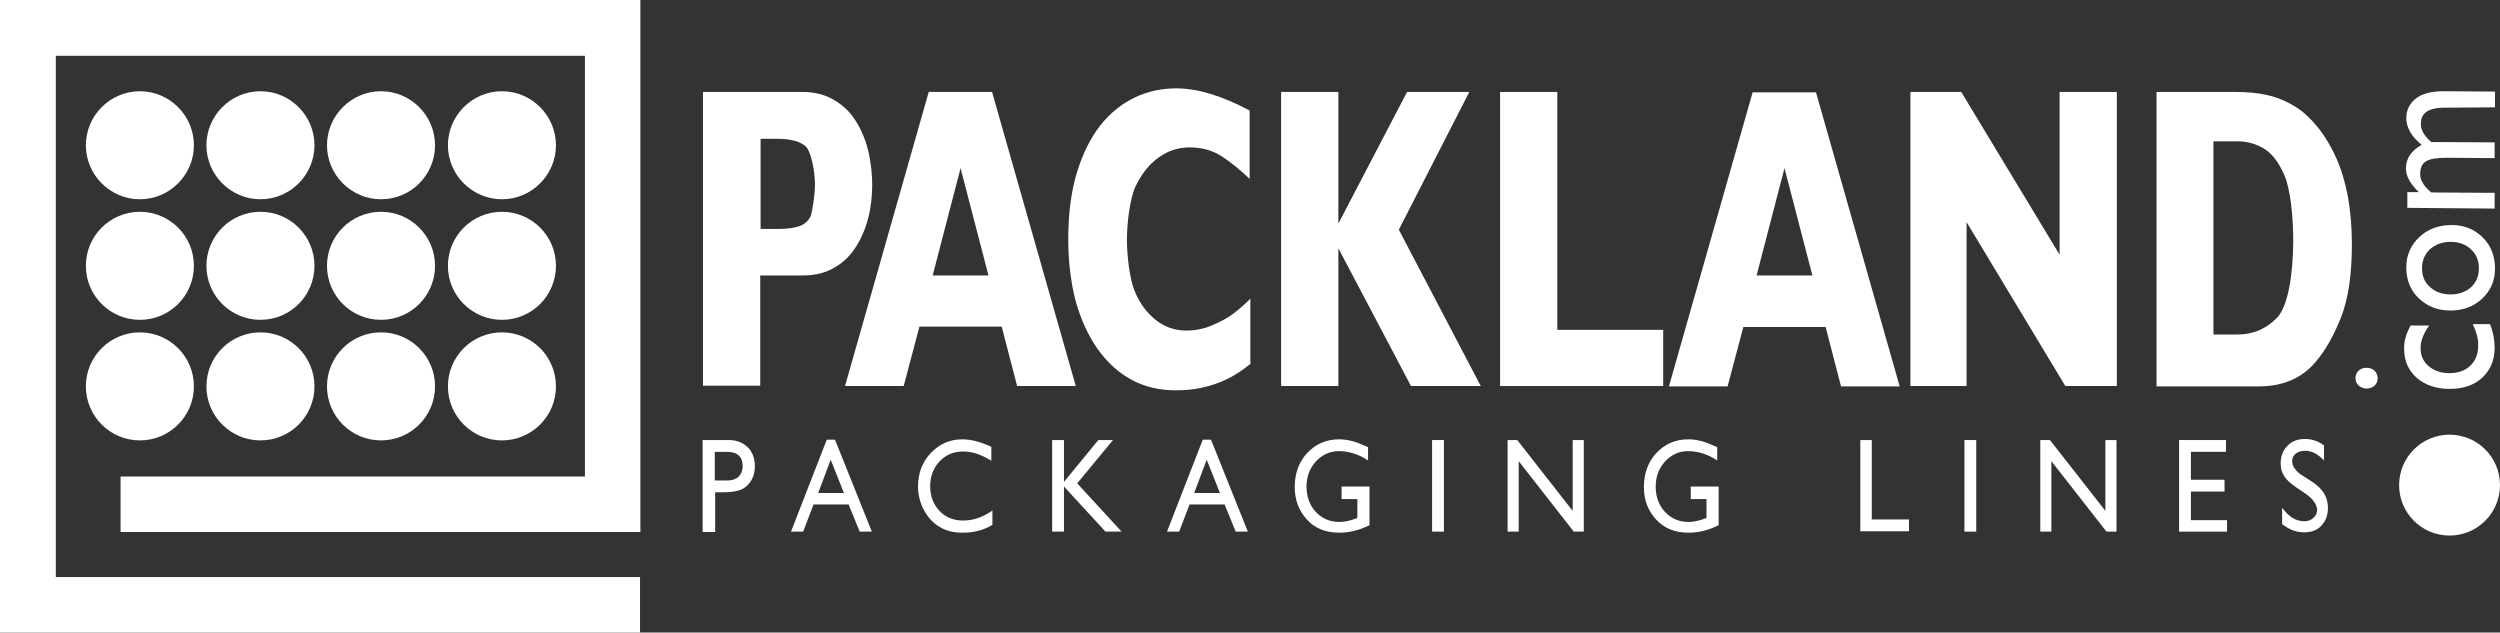
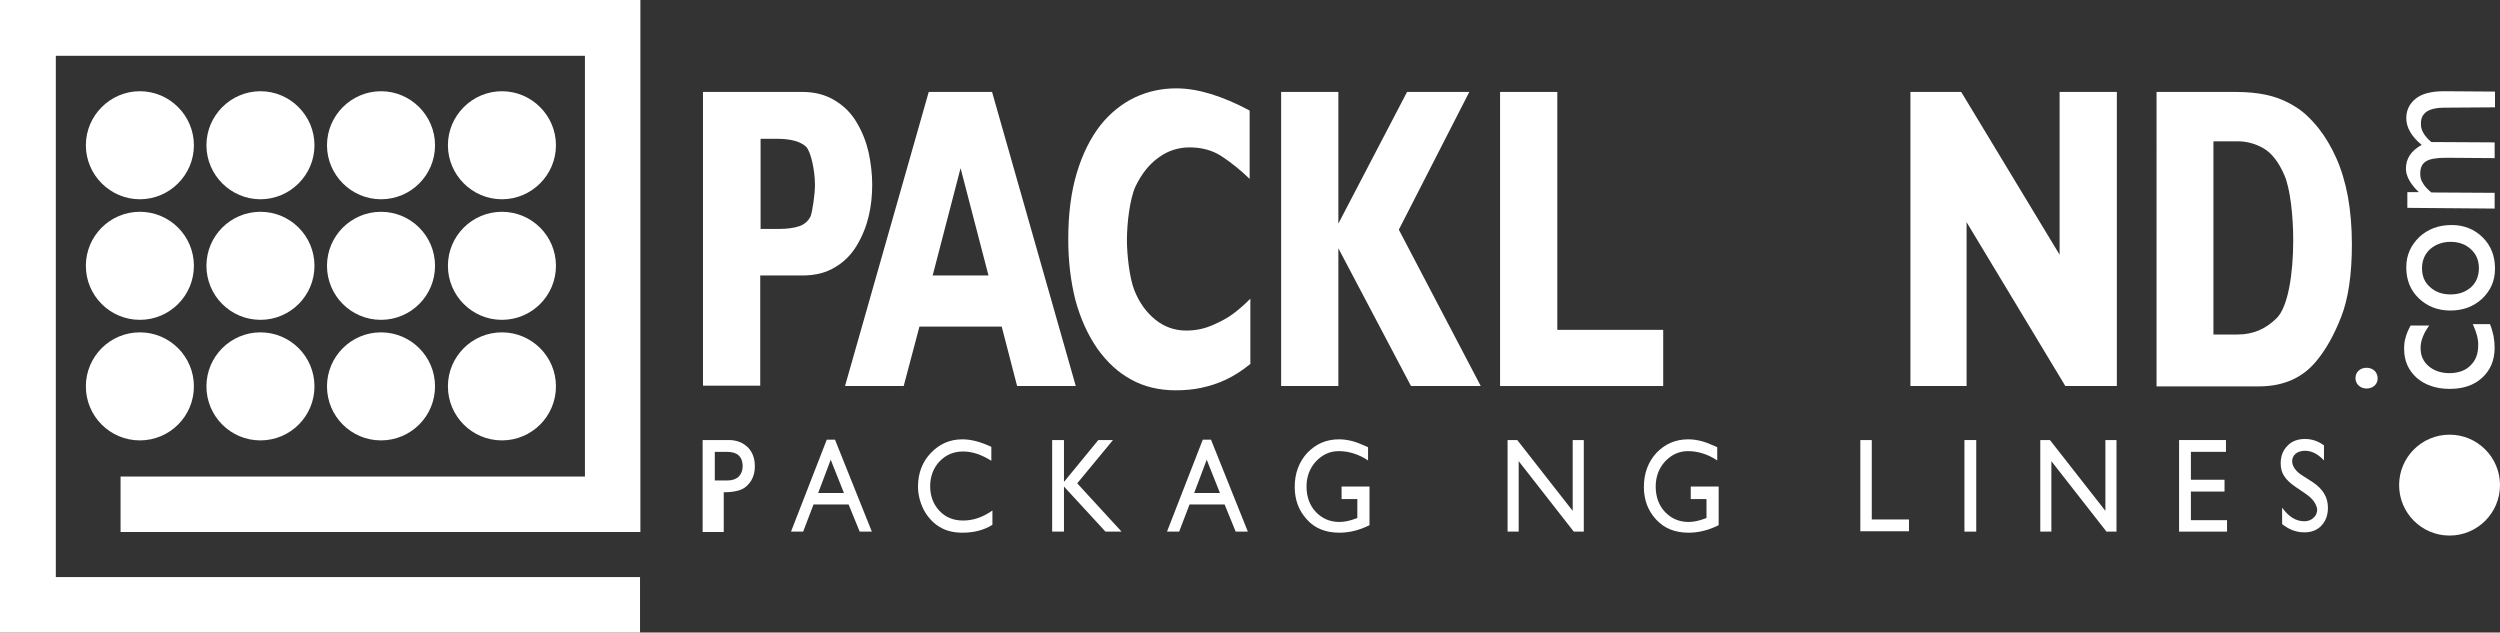
<svg xmlns="http://www.w3.org/2000/svg" version="1.1" id="Layer_1" x="0px" y="0px" viewBox="0 0 698.8 176.8" style="enable-background:new 0 0 698.8 176.8;" xml:space="preserve">
  <rect x="0" y="0" width="698.8" height="176.8" fill="#333333" stroke="none" />
  <style type="text/css">
	.st0{fill:#FFFFFF;}
</style>
  <path class="st0" d="M178.9,176.8v-15.5c0,0-149.2,0-163.3,0c0-13.4,0-132.3,0-145.7c13.3,0,134.6,0,147.9,0c0,13,0,104.6,0,117.6  c-13.8,0-129.8,0-129.8,0v15.5H179V0H0v176.8H178.9z" />
-   <path class="st0" d="M196.4,148.6V123h7.3c2.2,0,3.9,0.7,5.3,2c1.3,1.3,2,3.1,2,5.3c0,1.5-0.3,2.8-1,4c-0.7,1.1-1.6,2-2.7,2.5  c-1.2,0.5-2.8,0.8-5,0.8h-2.4v11.1H196.4z M203.2,126.3h-3.4v8h3.6c1.3,0,2.4-0.4,3.1-1.1c0.7-0.7,1.1-1.7,1.1-3  C207.5,127.6,206.1,126.3,203.2,126.3z" />
+   <path class="st0" d="M196.4,148.6V123h7.3c2.2,0,3.9,0.7,5.3,2c1.3,1.3,2,3.1,2,5.3c0,1.5-0.3,2.8-1,4c-0.7,1.1-1.6,2-2.7,2.5  c-1.2,0.5-2.8,0.8-5,0.8v11.1H196.4z M203.2,126.3h-3.4v8h3.6c1.3,0,2.4-0.4,3.1-1.1c0.7-0.7,1.1-1.7,1.1-3  C207.5,127.6,206.1,126.3,203.2,126.3z" />
  <path class="st0" d="M231.1,122.9h2.3l10.3,25.7h-3.4l-3.1-7.6h-9.8l-2.9,7.6h-3.4L231.1,122.9z M235.9,137.8l-3.7-9.3l-3.5,9.3  H235.9z" />
  <path class="st0" d="M277.4,142.7v4c-2.4,1.5-5.2,2.2-8.4,2.2c-2.6,0-4.8-0.6-6.5-1.7c-1.8-1.1-3.2-2.7-4.3-4.7  c-1-2-1.6-4.2-1.6-6.5c0-3.7,1.2-6.9,3.6-9.4c2.4-2.5,5.3-3.8,8.8-3.8c2.4,0,5.1,0.7,8.1,2.1v3.9c-2.7-1.7-5.3-2.6-7.9-2.6  c-2.6,0-4.8,0.9-6.6,2.8c-1.7,1.8-2.6,4.2-2.6,6.9c0,2.8,0.9,5.1,2.6,6.9c1.7,1.8,3.9,2.7,6.6,2.7  C272,145.5,274.7,144.6,277.4,142.7z" />
  <path class="st0" d="M307,123h4.1l-10,12.1l12.4,13.5h-4.5L297.4,136v12.6h-3.3V123h3.3v11.7L307,123z" />
  <path class="st0" d="M336.2,122.9h2.3l10.3,25.7h-3.4l-3.1-7.6h-9.8l-2.9,7.6h-3.4L336.2,122.9z M341,137.8l-3.7-9.3l-3.5,9.3H341z" />
  <path class="st0" d="M375.1,136h7.7v10.8c-2.8,1.4-5.6,2.1-8.4,2.1c-3.8,0-6.9-1.2-9.1-3.7c-2.3-2.5-3.4-5.5-3.4-9.1  c0-3.8,1.2-7,3.5-9.5c2.4-2.5,5.3-3.8,8.9-3.8c1.3,0,2.5,0.2,3.7,0.5c1.2,0.3,2.6,0.9,4.4,1.7v3.7c-2.7-1.8-5.5-2.6-8.2-2.6  c-2.5,0-4.6,1-6.4,2.9c-1.7,1.9-2.6,4.2-2.6,7c0,2.9,0.9,5.3,2.6,7.1c1.7,1.8,3.9,2.8,6.6,2.8c1.3,0,2.9-0.3,4.7-1l0.3-0.1v-5.3  h-4.4V136z" />
-   <path class="st0" d="M400.3,123h3.3v25.6h-3.3V123z" />
  <path class="st0" d="M439.6,123h3.1v25.6h-2.8l-15.4-19.7v19.7h-3.1V123h2.7l15.5,19.8V123z" />
  <path class="st0" d="M472.7,136h7.7v10.8c-2.8,1.4-5.6,2.1-8.4,2.1c-3.8,0-6.8-1.2-9.1-3.7c-2.3-2.5-3.4-5.5-3.4-9.1  c0-3.8,1.2-7,3.5-9.5c2.4-2.5,5.3-3.8,8.9-3.8c1.3,0,2.5,0.2,3.7,0.5c1.2,0.3,2.6,0.9,4.4,1.7v3.7c-2.7-1.8-5.5-2.6-8.2-2.6  c-2.5,0-4.6,1-6.4,2.9c-1.7,1.9-2.6,4.2-2.6,7c0,2.9,0.9,5.3,2.6,7.1c1.7,1.8,3.9,2.8,6.6,2.8c1.3,0,2.9-0.3,4.7-1l0.3-0.1v-5.3  h-4.4V136z" />
  <path class="st0" d="M519.9,123h3.3v22.2h10.4v3.3h-13.6V123z" />
  <path class="st0" d="M549.1,123h3.3v25.6h-3.3V123z" />
  <path class="st0" d="M588.5,123h3.1v25.6h-2.8l-15.4-19.7v19.7h-3.1V123h2.7l15.5,19.8V123z" />
  <path class="st0" d="M609.2,123h13v3.3h-9.8v7.8h9.4v3.3h-9.4v8h10.1v3.2h-13.4V123z" />
  <path class="st0" d="M644.3,137.9l-2.5-1.7c-1.6-1.1-2.7-2.1-3.3-3.1c-0.7-1-1-2.2-1-3.6c0-2,0.6-3.6,1.9-4.9  c1.2-1.3,2.9-1.9,4.9-1.9c1.9,0,3.7,0.6,5.3,1.8v4.2c-1.7-1.8-3.4-2.7-5.3-2.7c-1.1,0-2,0.3-2.6,0.8c-0.7,0.6-1,1.3-1,2.1  c0,0.8,0.3,1.5,0.8,2.2c0.5,0.7,1.3,1.4,2.5,2.1l2.5,1.6c2.8,1.9,4.2,4.2,4.2,7.1c0,2.1-0.6,3.7-1.8,5c-1.2,1.3-2.8,1.9-4.8,1.9  c-2.3,0-4.3-0.8-6.2-2.3v-4.6c1.8,2.5,3.8,3.8,6.2,3.8c1,0,1.9-0.3,2.6-1c0.7-0.6,1-1.4,1-2.4C647.4,140.7,646.4,139.3,644.3,137.9z  " />
  <g>
    <path class="st0" d="M691.2,90.6l4.8,0c0.9,2.2,1.3,4.4,1.3,6.6c0,3.5-1.2,6.3-3.5,8.4c-2.3,2.1-5.3,3.1-9.1,3.1   c-3.8,0-6.9-1.1-9.2-3.1c-2.3-2.1-3.5-4.7-3.5-8.1c0-1.2,0.1-2.2,0.4-3.1c0.2-0.9,0.7-2.1,1.4-3.4l5.2,0c-1.6,2.2-2.4,4.3-2.4,6.3   c0,2,0.7,3.7,2.2,5c1.5,1.3,3.5,2,5.8,2c2.5,0,4.5-0.7,5.9-2.1c1.5-1.4,2.2-3.3,2.2-5.6C692.8,94.8,692.2,92.8,691.2,90.6z" />
    <path class="st0" d="M672.6,74.7c0-3.4,1.3-6.2,3.7-8.5c2.4-2.2,5.4-3.3,9-3.3c3.5,0,6.4,1.2,8.7,3.5c2.3,2.3,3.4,5.2,3.4,8.7   c0,3.4-1.2,6.1-3.6,8.4c-2.4,2.2-5.3,3.3-8.9,3.3c-3.6,0-6.5-1.2-8.9-3.5C673.7,81,672.6,78.2,672.6,74.7z M677,75   c0,2.1,0.7,3.9,2.2,5.2c1.5,1.4,3.4,2.1,5.8,2.1c2.3,0,4.2-0.7,5.7-2c1.5-1.4,2.2-3.2,2.2-5.3c0-2.2-0.7-3.9-2.2-5.3   c-1.5-1.4-3.4-2.1-5.7-2.1c-2.3,0-4.2,0.7-5.8,2.1C677.8,71,677,72.8,677,75z" />
    <path class="st0" d="M679.6,39.7l17.7,0.1l0,4.4l-13.5-0.1c-2.7,0-4.6,0.3-5.7,1c-1.1,0.7-1.6,1.8-1.6,3.5c0,0.9,0.2,1.8,0.7,2.5   c0.4,0.8,1.2,1.7,2.4,2.7l17.7,0.1l0,4.4l-24.4-0.2l0-4.4l3.2,0c-2.4-2.3-3.6-4.5-3.6-6.6c0-2.8,1.5-5,4.4-6.6   c-2.9-2.4-4.3-4.9-4.3-7.5c0-2.2,0.9-4,2.6-5.4c1.7-1.4,4.4-2.1,7.9-2.1l14.3,0.1l0,4.4L683,30.1c-2,0-3.6,0.4-4.7,1.1   c-1.1,0.8-1.6,1.8-1.6,3.3C676.6,36.3,677.6,38,679.6,39.7z" />
  </g>
  <g>
    <g>
      <ellipse class="st0" cx="39.1" cy="108" rx="15.1" ry="15.1" />
      <circle class="st0" cx="72.8" cy="108" r="15.1" />
      <circle class="st0" cx="106.5" cy="108" r="15.1" />
      <circle class="st0" cx="140.3" cy="108" r="15.1" />
      <circle class="st0" cx="39.1" cy="74.3" r="15.1" />
      <ellipse class="st0" cx="72.8" cy="74.3" rx="15.1" ry="15.1" />
      <circle class="st0" cx="106.5" cy="74.3" r="15.1" />
      <circle class="st0" cx="140.3" cy="74.3" r="15.1" />
      <path class="st0" d="M54.2,40.6c0-8.3-6.8-15.1-15.1-15.1c-8.3,0-15.1,6.8-15.1,15.1c0,8.3,6.8,15.1,15.1,15.1    C47.4,55.7,54.2,48.9,54.2,40.6z" />
      <path class="st0" d="M87.9,40.6c0-8.3-6.8-15.1-15.1-15.1c-8.3,0-15.1,6.8-15.1,15.1c0,8.3,6.8,15.1,15.1,15.1    C81.1,55.7,87.9,48.9,87.9,40.6z" />
      <path class="st0" d="M121.6,40.6c0-8.3-6.8-15.1-15.1-15.1c-8.3,0-15.1,6.8-15.1,15.1c0,8.3,6.8,15.1,15.1,15.1    C114.9,55.7,121.6,48.9,121.6,40.6z" />
      <path class="st0" d="M155.4,40.6c0-8.3-6.8-15.1-15.1-15.1c-8.3,0-15.1,6.8-15.1,15.1c0,8.3,6.8,15.1,15.1,15.1    C148.6,55.7,155.4,48.9,155.4,40.6z" />
    </g>
    <circle class="st0" cx="684.7" cy="135.6" r="14.1" />
  </g>
  <g>
    <path class="st0" d="M243.8,51.6c0,3-0.3,6-1,8.9c-0.7,2.9-1.8,5.6-3.3,8.1c-1.5,2.5-3.5,4.6-6.1,6.1c-2.6,1.6-5.6,2.3-9.1,2.3   h-11.8v30.8h-16V25.7h27.8c3.5,0,6.5,0.8,9.1,2.4c2.6,1.6,4.6,3.6,6.1,6.2c1.5,2.5,2.6,5.3,3.3,8.3   C243.4,45.5,243.8,48.5,243.8,51.6z M227.8,51.7c0-3.9-1.1-9.3-2.5-10.7c-1.5-1.4-4.2-2.2-8-2.2h-4.7V64h4.8c2.7,0,4.7-0.3,6.1-0.8   c1.4-0.5,2.5-1.5,3.1-2.8C227.1,59,227.8,54.3,227.8,51.7z" />
    <path class="st0" d="M300.7,107.9h-16.4L280,91.3h-23l-4.4,16.6h-16.4l23.4-82.2h17.7L300.7,107.9z M276.3,77l-7.8-30l-7.8,30   H276.3z" />
    <path class="st0" d="M349.4,101.8c-2.2,1.8-4.4,3.2-6.7,4.3c-2.3,1.1-4.6,1.8-6.9,2.3c-2.3,0.5-4.7,0.7-7.2,0.7   c-4.6,0-8.8-1-12.4-3c-3.7-2-6.8-4.9-9.5-8.7c-2.7-3.9-4.7-8.4-6.1-13.5c-1.3-5.2-2-10.8-2-17c0-7.1,0.8-13.3,2.4-18.6   c1.6-5.3,3.8-9.7,6.6-13.3c2.8-3.5,6.1-6.1,9.7-7.8c3.6-1.7,7.5-2.5,11.5-2.5c6,0,12.8,2.1,20.5,6.2V50c-2.6-2.5-5.2-4.6-7.8-6.3   c-2.6-1.7-5.6-2.5-9-2.5c-3.1,0-6,0.9-8.6,2.8c-2.7,1.9-4.8,4.6-6.5,8.1c-1.6,3.5-2.4,10.3-2.4,15c0,4.1,0.7,10.6,2.1,14.1   c1.4,3.5,3.4,6.2,5.9,8.2c2.5,2,5.4,3,8.6,3c2.6,0,5-0.5,7.3-1.5c2.3-1,4.2-2,5.8-3.2c1.6-1.2,3.2-2.6,4.8-4.2V101.8z" />
    <path class="st0" d="M413.9,107.9h-19.5l-20.3-38.5v38.5h-16V25.7h16v36.8l19.2-36.8h17.4l-19.7,38.5L413.9,107.9z" />
  </g>
  <path class="st0" d="M464.9,107.9h-45.6V25.7h16v66.5h29.6V107.9z" />
-   <path class="st0" d="M531,108h-16.4l-4.3-16.6h-23l-4.4,16.6h-16.4l23.4-82.2h17.7L531,108z M506.6,77l-7.8-30L491,77H506.6z" />
  <path class="st0" d="M591.6,107.9h-14.3l-27.6-45.8v45.8H534V25.7h14.2l27.5,45.5V25.7h16V107.9z" />
  <path class="st0" d="M657.4,68.3c0,8.4-1,15.2-3,20.3c-2,5.1-4.3,9.2-7,12.4c-3.8,4.6-9.1,7-16,7h-0.8h-27.8V25.7h22.1  c3.3,0,6.2,0.3,8.5,0.8c2.4,0.5,4.5,1.3,6.4,2.3c1.9,1,3.5,2.1,4.8,3.3c1.3,1.2,2.5,2.5,3.6,3.9c1.8,2.3,3.4,5,4.8,8.1  c1.4,3.1,2.5,6.7,3.3,10.9C657,59,657.4,63.5,657.4,68.3z M641,67.2c0-6.7-0.8-14.5-2.5-18.3c-1.6-3.7-3.6-6.2-5.9-7.5  c-2.3-1.3-4.7-1.9-7.1-1.9h-6.8v54h6.8c4.2,0,7.8-1.5,10.9-4.6C639.5,85.8,641,76.8,641,67.2z" />
  <path class="st0" d="M664.6,105.8c0,1.6-1.3,2.8-3.1,2.8c-1.7,0-3.1-1.2-3.1-2.9c0-1.7,1.3-2.9,3.1-2.9  C663.3,102.8,664.6,104,664.6,105.8L664.6,105.8z" />
</svg>